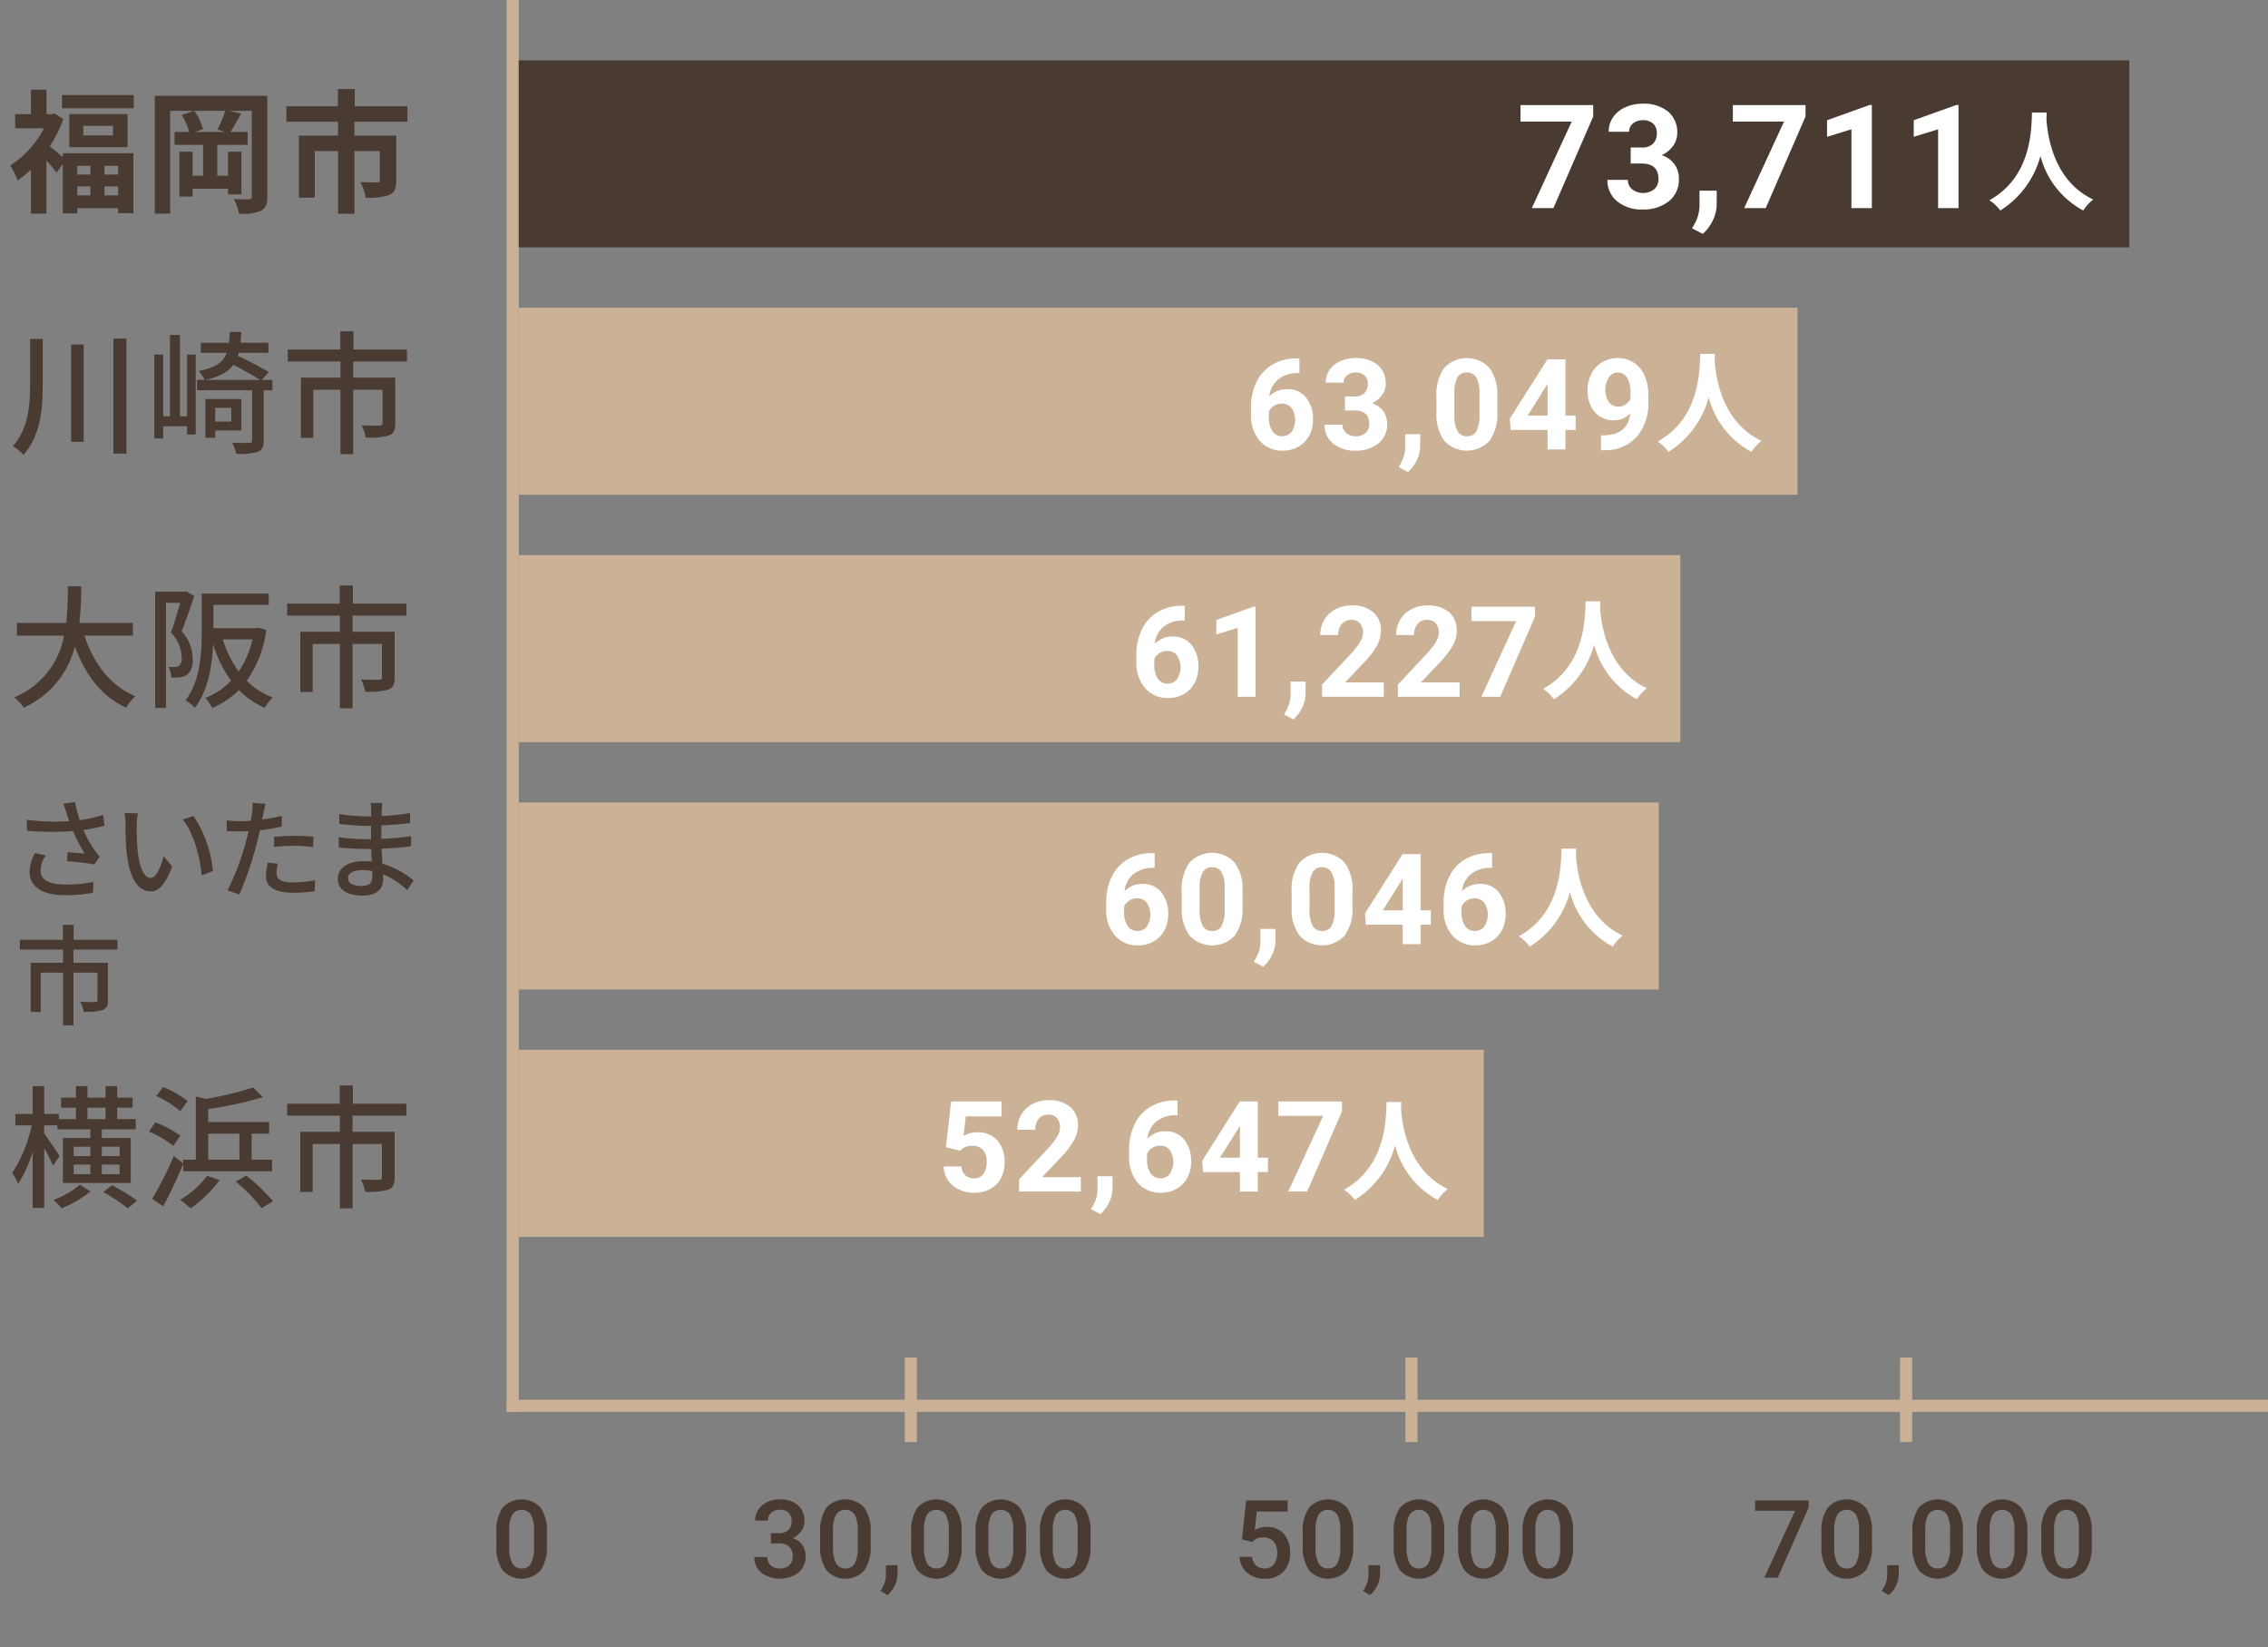
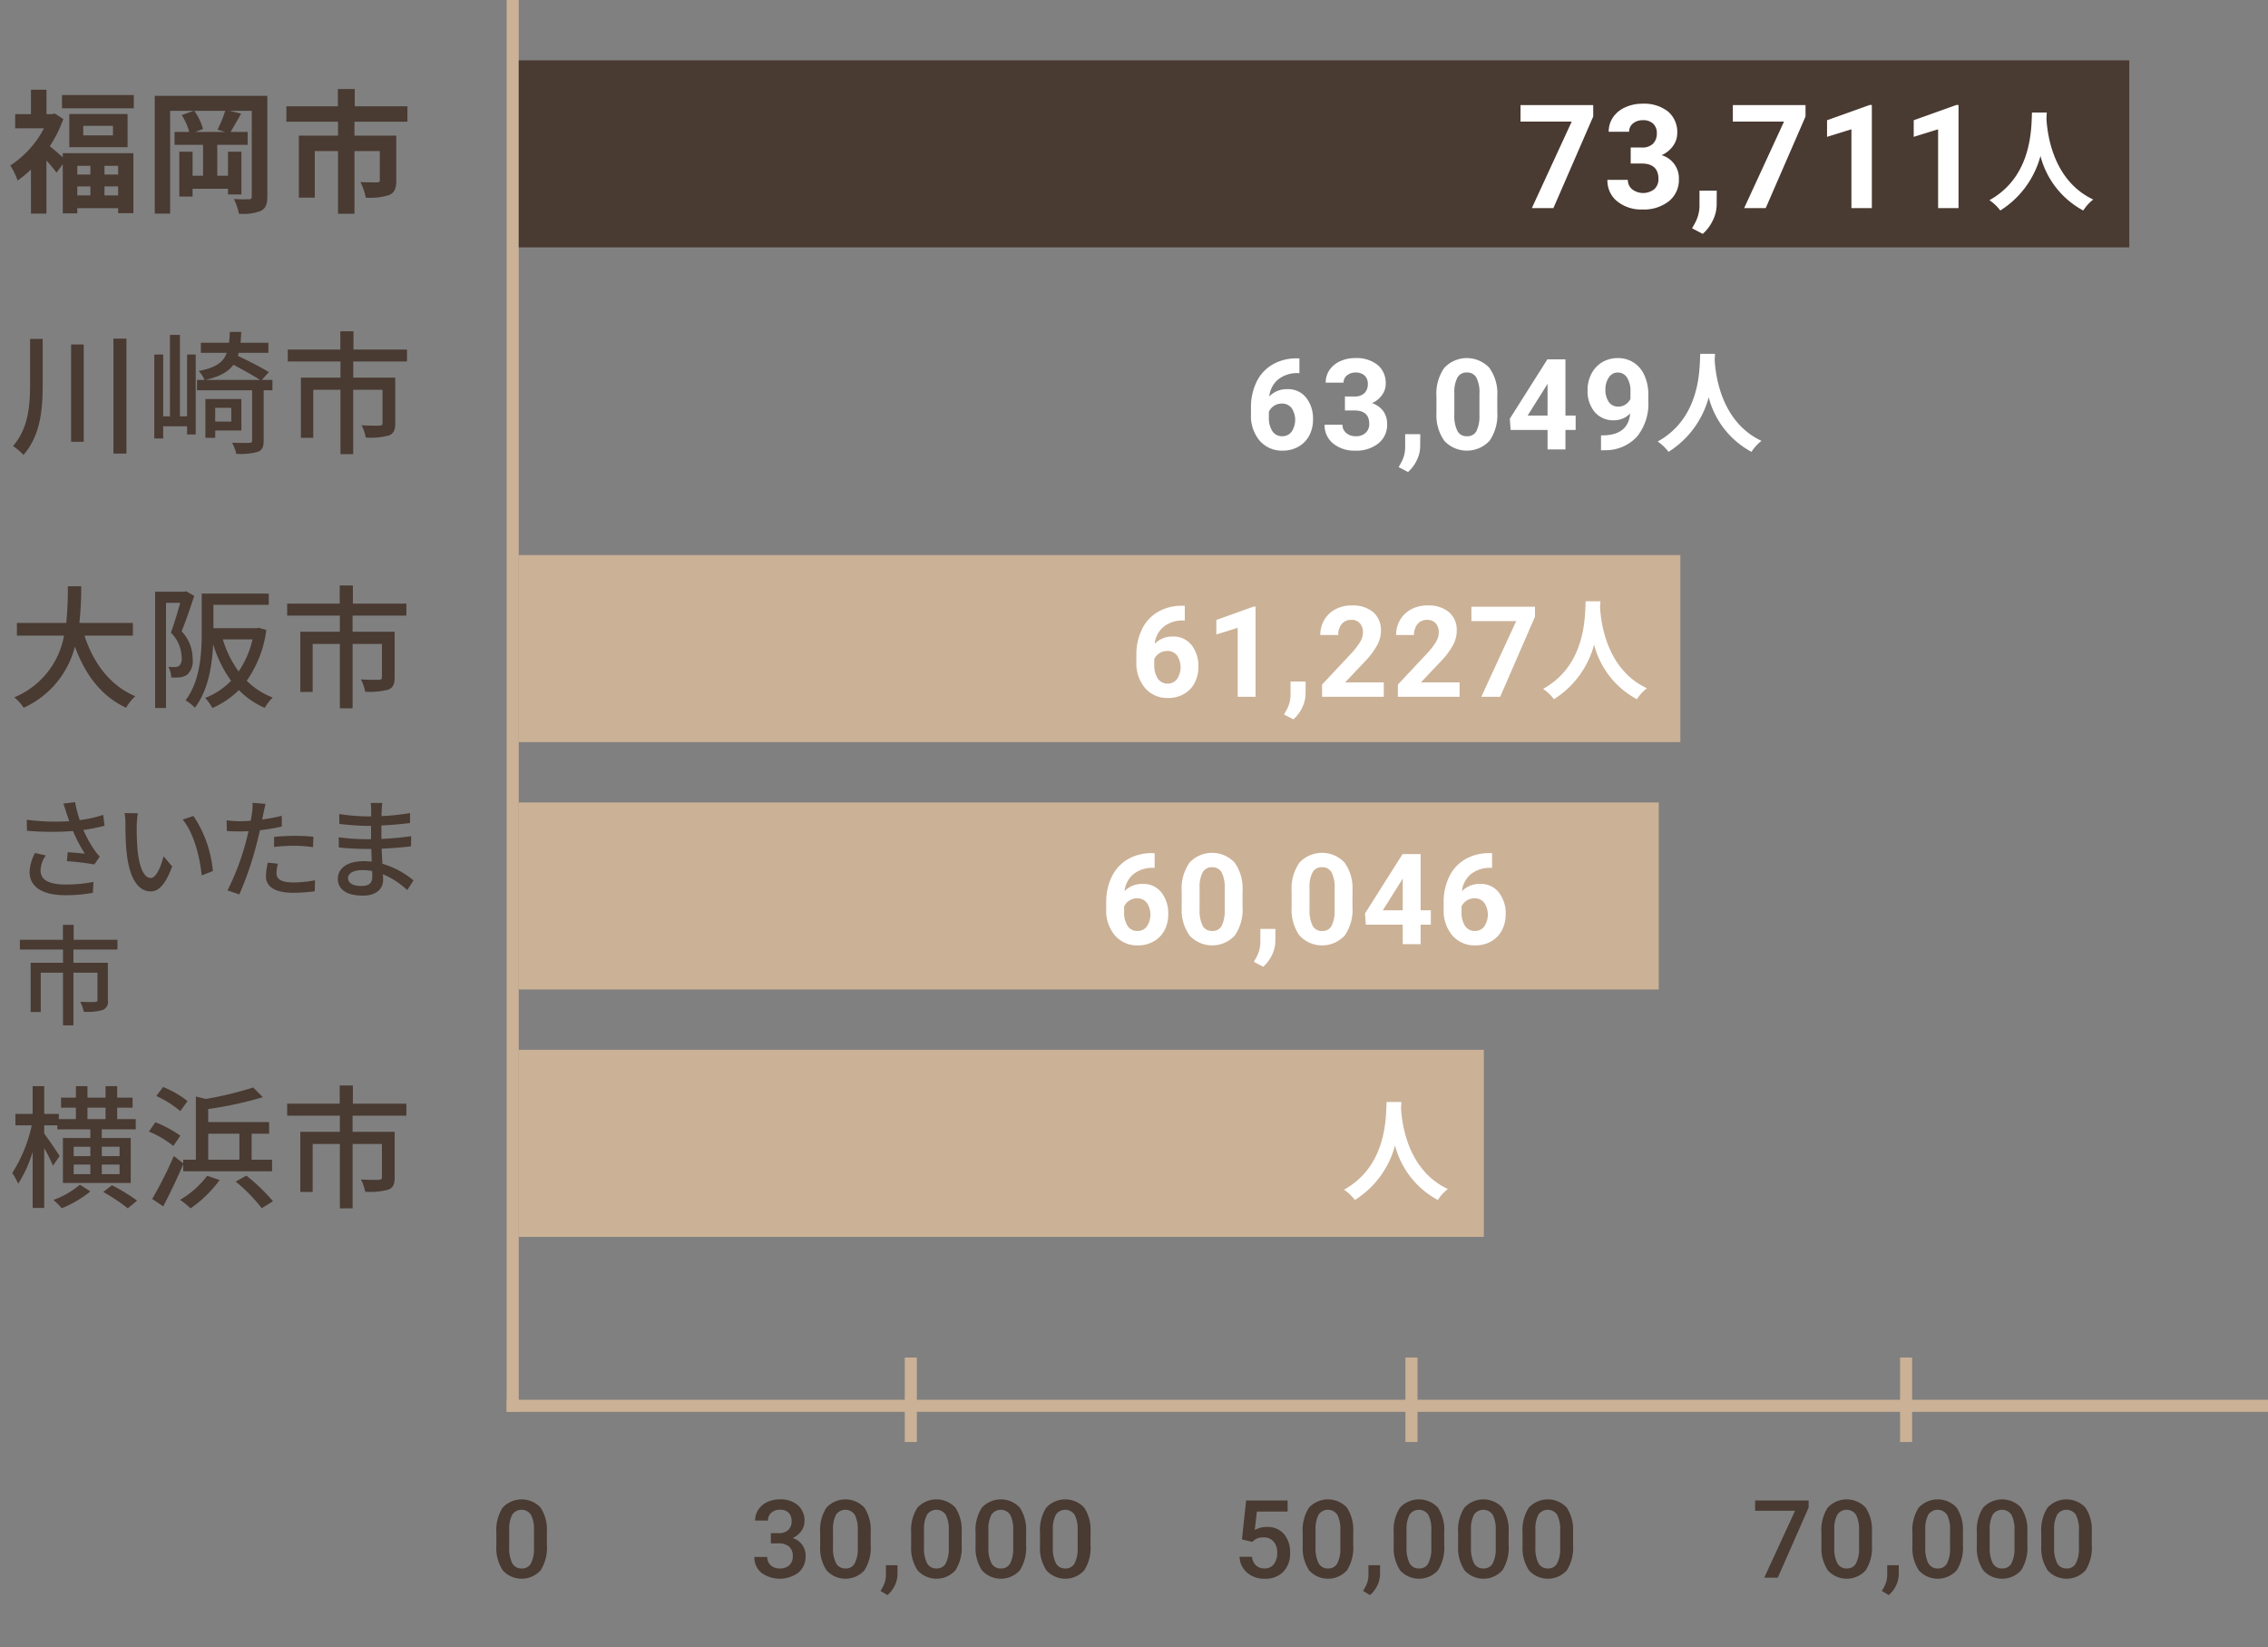
<svg xmlns="http://www.w3.org/2000/svg" width="376" height="273" viewBox="0 0 376 273">
  <rect x="0" y="0" width="376" height="273" fill="#808080" stroke="none" />
  <defs>
    <style>
      .cls-1, .cls-3 {
        fill: #cbb196;
      }

      .cls-1, .cls-4, .cls-5 {
        fill-rule: evenodd;
      }

      .cls-2, .cls-4 {
        fill: #493a32;
      }

      .cls-5 {
        fill: #fff;
      }
    </style>
  </defs>
  <g id="ph-contents8-001.svg">
    <path id="線_1" data-name="線 1" class="cls-1" d="M717,3454h2v234h-2V3454Z" transform="translate(-633 -3454)" />
    <path id="線_1_のコピー_2" data-name="線 1 のコピー 2" class="cls-1" d="M866,3679h2v14h-2v-14Z" transform="translate(-633 -3454)" />
    <path id="線_1_のコピー_2-2" data-name="線 1 のコピー 2" class="cls-1" d="M948,3679h2v14h-2v-14Z" transform="translate(-633 -3454)" />
    <path id="線_1_のコピー" data-name="線 1 のコピー" class="cls-1" d="M1010,3686v2H717v-2h293Z" transform="translate(-633 -3454)" />
    <path id="線_1_のコピー_3" data-name="線 1 のコピー 3" class="cls-1" d="M783,3679h2v14h-2v-14Z" transform="translate(-633 -3454)" />
    <rect id="長方形_4_のコピー_5" data-name="長方形 4 のコピー 5" class="cls-2" x="86" y="10" width="267" height="31" />
-     <rect id="長方形_4_のコピー" data-name="長方形 4 のコピー" class="cls-3" x="86" y="51" width="212" height="31" />
    <path id="長方形_4_のコピー_2" data-name="長方形 4 のコピー 2" class="cls-1" d="M719,3546H911.58v31H719v-31Z" transform="translate(-633 -3454)" />
    <rect id="長方形_4_のコピー_3" data-name="長方形 4 のコピー 3" class="cls-3" x="86" y="133" width="189" height="31" />
    <rect id="長方形_4_のコピー_4" data-name="長方形 4 のコピー 4" class="cls-3" x="86" y="174" width="160" height="31" />
    <g id="svg用">
      <path id="福岡市" class="cls-4" d="M647.987,3481.48v1.45h-2.179v-1.45h2.179Zm4.6,1.45h-2.266v-1.45h2.266v1.45Zm-2.266,3.46v-1.5h2.266v1.5h-2.266Zm-4.511-1.5h2.179v1.5h-2.179v-1.5Zm-2.4-4.82c-0.616-.55-1.562-1.36-2.156-1.83a21.233,21.233,0,0,0,2.244-4.51l-1.43-.92-0.462.11h-0.9v-4.05h-2.574v4.05h-2.618v2.35h4.774a16.3,16.3,0,0,1-5.588,6.16,10.253,10.253,0,0,1,1.21,2.49,16.423,16.423,0,0,0,2.222-1.83v7.31H640.7v-8.8a23.814,23.814,0,0,1,1.673,2.02l1.034-1.41v8.15h2.4v-0.86h6.777v0.83h2.531v-9.94H643.41v0.68Zm8.317-3.63H646.8v-1.58h4.929v1.58Zm-7.239-3.54v5.5h9.659v-5.5h-9.659Zm-1.21-3.15v2.2h11.9v-2.2h-11.9Zm27.061,6.12h-4.973l1.3-.49a9.981,9.981,0,0,0-1.452-3.01h5.127a21.764,21.764,0,0,1-1.277,3.12Zm6.975-5.99H658.655v19.52h2.552v-17.03h3.917l-2,.7a10.166,10.166,0,0,1,1.255,2.8h-2.443V3478h4.731v5.13h-1.738v-3.98h-2.2v7.43h2.2v-1.3H670.8v0.95h2.222v-7.08H670.8v3.98h-1.783V3478h5.039v-2.13h-2.838c0.506-.82,1.144-1.96,1.76-3.04l-1.936-.46h3.7v14.17a0.4,0.4,0,0,1-.484.48,22.157,22.157,0,0,1-2.486-.04,9.461,9.461,0,0,1,.836,2.44,8.165,8.165,0,0,0,3.63-.46c0.814-.44,1.079-1.1,1.079-2.4v-16.68Zm23.232,4.29v-2.55H691.81v-2.86h-2.794v2.86h-8.537v2.55h8.559v2.31h-6.491v10.28h2.64v-7.72h3.851v10.38h2.728v-10.38h4.2v4.84c0,0.24-.11.35-0.462,0.35s-1.65,0-2.751-.05a9.443,9.443,0,0,1,.881,2.58,10.407,10.407,0,0,0,3.894-.44c0.9-.4,1.166-1.15,1.166-2.4v-7.44h-6.931v-2.31h8.78Z" transform="translate(-633 -3454)" />
      <path id="_50_000" data-name="50,000" class="cls-4" d="M840.6,3709.56a2.707,2.707,0,0,1,.879-0.6,2.841,2.841,0,0,1,.984-0.15,2.1,2.1,0,0,1,1.67.68,2.675,2.675,0,0,1,.607,1.85,3.017,3.017,0,0,1-.55,1.91,1.837,1.837,0,0,1-1.533.71,2.038,2.038,0,0,1-1.424-.5,2.257,2.257,0,0,1-.668-1.43H838.5a3.593,3.593,0,0,0,1.253,2.63,4.275,4.275,0,0,0,2.913,1,4.1,4.1,0,0,0,3.085-1.15,4.288,4.288,0,0,0,1.125-3.11,4.639,4.639,0,0,0-1.015-3.15,3.563,3.563,0,0,0-2.843-1.17,3.951,3.951,0,0,0-2,.51l0.352-3.06h5.1v-1.84H839.59l-0.694,6.45Zm16.745-1.68a6.653,6.653,0,0,0-1.059-4.02,4.3,4.3,0,0,0-6.284.03,6.871,6.871,0,0,0-1.033,4.14v2.22a6.661,6.661,0,0,0,1.077,4.04,4.236,4.236,0,0,0,6.266-.03,6.981,6.981,0,0,0,1.033-4.16v-2.22Zm-2.136,2.72a5.208,5.208,0,0,1-.518,2.54,1.645,1.645,0,0,1-1.521.82,1.694,1.694,0,0,1-1.573-.88,5.571,5.571,0,0,1-.5-2.67v-2.91a5,5,0,0,1,.518-2.48,1.885,1.885,0,0,1,3.1.05,5.416,5.416,0,0,1,.492,2.64v2.89Zm6.106,6.23a4.331,4.331,0,0,0,.47-1.87l0.009-1.54H859.87v1.66a4.2,4.2,0,0,1-.2,1.21,6.277,6.277,0,0,1-.7,1.39l1.151,0.69A4.74,4.74,0,0,0,861.316,3716.83Zm11.115-8.95a6.64,6.64,0,0,0-1.059-4.02,4.3,4.3,0,0,0-6.284.03,6.878,6.878,0,0,0-1.033,4.14v2.22a6.675,6.675,0,0,0,1.077,4.04,4.237,4.237,0,0,0,6.267-.03,6.988,6.988,0,0,0,1.032-4.16v-2.22Zm-2.135,2.72a5.218,5.218,0,0,1-.519,2.54,1.643,1.643,0,0,1-1.52.82,1.7,1.7,0,0,1-1.574-.88,5.571,5.571,0,0,1-.5-2.67v-2.91a5.01,5.01,0,0,1,.519-2.48,1.884,1.884,0,0,1,3.1.05,5.4,5.4,0,0,1,.493,2.64v2.89Zm12.816-2.72a6.653,6.653,0,0,0-1.059-4.02,4.3,4.3,0,0,0-6.284.03,6.871,6.871,0,0,0-1.033,4.14v2.22a6.661,6.661,0,0,0,1.077,4.04,4.236,4.236,0,0,0,6.266-.03,6.981,6.981,0,0,0,1.033-4.16v-2.22Zm-2.136,2.72a5.208,5.208,0,0,1-.518,2.54,1.645,1.645,0,0,1-1.521.82,1.694,1.694,0,0,1-1.573-.88,5.571,5.571,0,0,1-.5-2.67v-2.91a5,5,0,0,1,.518-2.48,1.885,1.885,0,0,1,3.1.05,5.416,5.416,0,0,1,.492,2.64v2.89Zm12.816-2.72a6.64,6.64,0,0,0-1.059-4.02,4.3,4.3,0,0,0-6.284.03,6.878,6.878,0,0,0-1.033,4.14v2.22a6.675,6.675,0,0,0,1.077,4.04,4.237,4.237,0,0,0,6.267-.03,6.988,6.988,0,0,0,1.032-4.16v-2.22Zm-2.135,2.72a5.218,5.218,0,0,1-.519,2.54,1.643,1.643,0,0,1-1.52.82,1.7,1.7,0,0,1-1.574-.88,5.571,5.571,0,0,1-.5-2.67v-2.91a5.01,5.01,0,0,1,.519-2.48,1.884,1.884,0,0,1,3.1.05,5.414,5.414,0,0,1,.493,2.64v2.89Z" transform="translate(-633 -3454)" />
      <path id="_30_000" data-name="30,000" class="cls-4" d="M760.794,3709.8h1.257a2.574,2.574,0,0,1,1.776.54,2.025,2.025,0,0,1,.6,1.56,1.974,1.974,0,0,1-.571,1.53,2.226,2.226,0,0,1-1.565.53,2.155,2.155,0,0,1-1.524-.53,1.785,1.785,0,0,1-.567-1.37h-2.136a3.246,3.246,0,0,0,1.178,2.62,5.2,5.2,0,0,0,6.13-.04,3.431,3.431,0,0,0,1.182-2.74,3.117,3.117,0,0,0-.549-1.85,3.165,3.165,0,0,0-1.6-1.13,3.442,3.442,0,0,0,1.419-1.15,2.69,2.69,0,0,0,.55-1.62,3.364,3.364,0,0,0-1.095-2.67,4.362,4.362,0,0,0-3.01-.97,4.645,4.645,0,0,0-2.1.46,3.488,3.488,0,0,0-1.459,1.26,3.213,3.213,0,0,0-.523,1.79h2.136a1.67,1.67,0,0,1,.553-1.3,2.042,2.042,0,0,1,1.415-.49,1.916,1.916,0,0,1,1.464.5,1.989,1.989,0,0,1,.479,1.42,1.816,1.816,0,0,1-.576,1.45,2.269,2.269,0,0,1-1.56.51h-1.3v1.69Zm16.552-1.92a6.653,6.653,0,0,0-1.059-4.02,4.3,4.3,0,0,0-6.284.03,6.871,6.871,0,0,0-1.033,4.14v2.22a6.661,6.661,0,0,0,1.077,4.04,4.236,4.236,0,0,0,6.266-.03,6.981,6.981,0,0,0,1.033-4.16v-2.22Zm-2.136,2.72a5.208,5.208,0,0,1-.518,2.54,1.645,1.645,0,0,1-1.521.82,1.694,1.694,0,0,1-1.573-.88,5.571,5.571,0,0,1-.5-2.67v-2.91a5,5,0,0,1,.518-2.48,1.885,1.885,0,0,1,3.1.05,5.416,5.416,0,0,1,.492,2.64v2.89Zm6.106,6.23a4.331,4.331,0,0,0,.47-1.87l0.009-1.54H779.87v1.66a4.2,4.2,0,0,1-.2,1.21,6.277,6.277,0,0,1-.7,1.39l1.151,0.69A4.74,4.74,0,0,0,781.316,3716.83Zm11.115-8.95a6.64,6.64,0,0,0-1.059-4.02,4.3,4.3,0,0,0-6.284.03,6.878,6.878,0,0,0-1.033,4.14v2.22a6.675,6.675,0,0,0,1.077,4.04,4.237,4.237,0,0,0,6.267-.03,6.988,6.988,0,0,0,1.032-4.16v-2.22Zm-2.135,2.72a5.218,5.218,0,0,1-.519,2.54,1.643,1.643,0,0,1-1.52.82,1.7,1.7,0,0,1-1.574-.88,5.571,5.571,0,0,1-.5-2.67v-2.91a5.01,5.01,0,0,1,.519-2.48,1.884,1.884,0,0,1,3.1.05,5.4,5.4,0,0,1,.493,2.64v2.89Zm12.816-2.72a6.653,6.653,0,0,0-1.059-4.02,4.3,4.3,0,0,0-6.284.03,6.871,6.871,0,0,0-1.033,4.14v2.22a6.661,6.661,0,0,0,1.077,4.04,4.236,4.236,0,0,0,6.266-.03,6.981,6.981,0,0,0,1.033-4.16v-2.22Zm-2.136,2.72a5.208,5.208,0,0,1-.518,2.54,1.645,1.645,0,0,1-1.521.82,1.694,1.694,0,0,1-1.573-.88,5.571,5.571,0,0,1-.5-2.67v-2.91a5,5,0,0,1,.518-2.48,1.885,1.885,0,0,1,3.1.05,5.416,5.416,0,0,1,.492,2.64v2.89Zm12.816-2.72a6.64,6.64,0,0,0-1.059-4.02,4.3,4.3,0,0,0-6.284.03,6.878,6.878,0,0,0-1.033,4.14v2.22a6.675,6.675,0,0,0,1.077,4.04,4.237,4.237,0,0,0,6.267-.03,6.988,6.988,0,0,0,1.032-4.16v-2.22Zm-2.135,2.72a5.218,5.218,0,0,1-.519,2.54,1.643,1.643,0,0,1-1.52.82,1.7,1.7,0,0,1-1.574-.88,5.571,5.571,0,0,1-.5-2.67v-2.91a5.01,5.01,0,0,1,.519-2.48,1.884,1.884,0,0,1,3.1.05,5.414,5.414,0,0,1,.493,2.64v2.89Z" transform="translate(-633 -3454)" />
      <path id="_0" data-name="0" class="cls-4" d="M723.665,3707.88a6.64,6.64,0,0,0-1.059-4.02,4.3,4.3,0,0,0-6.284.03,6.878,6.878,0,0,0-1.033,4.14v2.22a6.675,6.675,0,0,0,1.077,4.04,4.237,4.237,0,0,0,6.267-.03,6.988,6.988,0,0,0,1.032-4.16v-2.22Zm-2.135,2.72a5.218,5.218,0,0,1-.519,2.54,1.643,1.643,0,0,1-1.52.82,1.7,1.7,0,0,1-1.574-.88,5.571,5.571,0,0,1-.5-2.67v-2.91a5.01,5.01,0,0,1,.519-2.48,1.884,1.884,0,0,1,3.1.05,5.4,5.4,0,0,1,.493,2.64v2.89Z" transform="translate(-633 -3454)" />
      <path id="_70_000" data-name="70,000" class="cls-4" d="M932.841,3702.69h-8.868v1.71h6.618l-5.106,11.09h2.241l5.115-11.62v-1.18Zm10.5,5.19a6.653,6.653,0,0,0-1.059-4.02,4.3,4.3,0,0,0-6.284.03,6.871,6.871,0,0,0-1.033,4.14v2.22a6.661,6.661,0,0,0,1.077,4.04,4.236,4.236,0,0,0,6.266-.03,6.981,6.981,0,0,0,1.033-4.16v-2.22Zm-2.136,2.72a5.208,5.208,0,0,1-.518,2.54,1.645,1.645,0,0,1-1.521.82,1.694,1.694,0,0,1-1.573-.88,5.571,5.571,0,0,1-.5-2.67v-2.91a5,5,0,0,1,.518-2.48,1.885,1.885,0,0,1,3.1.05,5.416,5.416,0,0,1,.492,2.64v2.89Zm6.106,6.23a4.331,4.331,0,0,0,.47-1.87l0.009-1.54H945.87v1.66a4.2,4.2,0,0,1-.2,1.21,6.277,6.277,0,0,1-.7,1.39l1.151,0.69A4.74,4.74,0,0,0,947.316,3716.83Zm11.115-8.95a6.64,6.64,0,0,0-1.059-4.02,4.3,4.3,0,0,0-6.284.03,6.878,6.878,0,0,0-1.033,4.14v2.22a6.675,6.675,0,0,0,1.077,4.04,4.237,4.237,0,0,0,6.267-.03,6.988,6.988,0,0,0,1.032-4.16v-2.22Zm-2.135,2.72a5.218,5.218,0,0,1-.519,2.54,1.643,1.643,0,0,1-1.52.82,1.7,1.7,0,0,1-1.574-.88,5.571,5.571,0,0,1-.5-2.67v-2.91a5.01,5.01,0,0,1,.519-2.48,1.884,1.884,0,0,1,3.1.05,5.4,5.4,0,0,1,.493,2.64v2.89Zm12.816-2.72a6.653,6.653,0,0,0-1.059-4.02,4.3,4.3,0,0,0-6.284.03,6.871,6.871,0,0,0-1.033,4.14v2.22a6.661,6.661,0,0,0,1.077,4.04,4.236,4.236,0,0,0,6.266-.03,6.981,6.981,0,0,0,1.033-4.16v-2.22Zm-2.136,2.72a5.208,5.208,0,0,1-.518,2.54,1.645,1.645,0,0,1-1.521.82,1.694,1.694,0,0,1-1.573-.88,5.571,5.571,0,0,1-.5-2.67v-2.91a5,5,0,0,1,.518-2.48,1.885,1.885,0,0,1,3.1.05,5.416,5.416,0,0,1,.492,2.64v2.89Zm12.816-2.72a6.64,6.64,0,0,0-1.059-4.02,4.3,4.3,0,0,0-6.284.03,6.878,6.878,0,0,0-1.033,4.14v2.22a6.675,6.675,0,0,0,1.077,4.04,4.237,4.237,0,0,0,6.267-.03,6.988,6.988,0,0,0,1.032-4.16v-2.22Zm-2.135,2.72a5.218,5.218,0,0,1-.519,2.54,1.643,1.643,0,0,1-1.52.82,1.7,1.7,0,0,1-1.574-.88,5.571,5.571,0,0,1-.5-2.67v-2.91a5.01,5.01,0,0,1,.519-2.48,1.884,1.884,0,0,1,3.1.05,5.414,5.414,0,0,1,.493,2.64v2.89Z" transform="translate(-633 -3454)" />
      <path id="_73_711" data-name="73,711" class="cls-5" d="M897.128,3471.42H885.081v2.73h8.485l-6.61,14.34h3.575l6.6-15.18v-1.89Zm6.214,9.68h1.793c1.875,0,2.812.85,2.812,2.56a2.205,2.205,0,0,1-.686,1.69,3,3,0,0,1-3.667.03,1.966,1.966,0,0,1-.721-1.57h-3.387a4.394,4.394,0,0,0,1.623,3.56,6.315,6.315,0,0,0,4.178,1.35,6.692,6.692,0,0,0,4.389-1.37,4.505,4.505,0,0,0,1.658-3.65,3.984,3.984,0,0,0-2.86-3.98,4.672,4.672,0,0,0,1.875-1.51,3.609,3.609,0,0,0,.715-2.16,4.44,4.44,0,0,0-1.535-3.57,6.394,6.394,0,0,0-4.242-1.29,6.709,6.709,0,0,0-2.854.6,4.773,4.773,0,0,0-2.015,1.65,4.181,4.181,0,0,0-.721,2.4h3.387a1.712,1.712,0,0,1,.656-1.39,2.526,2.526,0,0,1,1.629-.53,2.394,2.394,0,0,1,1.693.57,2.107,2.107,0,0,1,.616,1.61,2.362,2.362,0,0,1-.622,1.71,2.539,2.539,0,0,1-1.91.64h-1.8v2.65Zm13.6,9.47a6.1,6.1,0,0,0,.656-2.62l0.012-2.35h-2.86v2.63a6.134,6.134,0,0,1-.808,2.85l-0.422.76,1.769,0.92A6.778,6.778,0,0,0,916.938,3490.57Zm15.389-19.15H920.28v2.73h8.484l-6.609,14.34h3.574l6.6-15.18v-1.89Zm10.994-.02h-0.363l-7.066,2.53v2.75l4.043-1.25v13.06h3.386V3471.4Zm14.37,0h-0.363l-7.067,2.53v2.75l4.043-1.25v13.06h3.387V3471.4Z" transform="translate(-633 -3454)" />
      <path id="人" class="cls-5" d="M969.875,3472.65c-0.126,2.38.126,10.55-7.058,14.53a7.387,7.387,0,0,1,1.8,1.71,15.372,15.372,0,0,0,6.662-9.04,14.3,14.3,0,0,0,7.094,9.04,7.079,7.079,0,0,1,1.657-1.82c-6.716-3.15-7.616-10.91-7.76-13.39,0.018-.38.036-0.74,0.054-1.03h-2.449Z" transform="translate(-633 -3454)" />
      <path id="川崎市" class="cls-4" d="M637.989,3510.17v7.46c0,3.69-.308,7.41-2.838,10.3a9.4,9.4,0,0,1,1.738,1.47c2.86-3.28,3.19-7.57,3.19-11.77v-7.46h-2.09Zm6.8,0.92v16.13h2.09v-16.13h-2.09Zm7.019-.97v19.06h2.156v-19.06h-2.156ZM664.016,3523h-1.189v-13.49h-1.65V3523h-1.122v-10.23h-1.474v13.9h1.474v-2.02h3.961v1.36h1.43v-13.24h-1.43V3523Zm7.327-1.41v2.29H668.68v-2.29h2.663Zm1.672,3.76v-5.21h-5.963v6.42h1.628v-1.21h4.335Zm-5.985-8.38c2.376-.53,3.784-1.32,4.665-2.51,1.562,0.81,3.366,1.83,4.422,2.51H667.03Zm11.134,0H676.4l1.166-1.3c-1.21-.75-3.388-1.87-5.126-2.68,0.044-.18.088-0.33,0.132-0.51H677.5v-1.67h-4.62c0.044-.55.088-1.15,0.11-1.79H671.1c-0.022.66-.066,1.26-0.132,1.79H666.3v1.67h4.29c-0.572,1.58-1.826,2.46-4.642,3.01a5.2,5.2,0,0,1,.968,1.48h-1.254v1.71H674.8v8.3c0,0.33-.11.42-0.462,0.42-0.374.02-1.562,0.02-2.86-.02a7.133,7.133,0,0,1,.7,1.84,10.938,10.938,0,0,0,3.564-.33c0.748-.3.968-0.83,0.968-1.87v-8.34h1.453v-1.71Zm22.308-3.06v-1.98H691.6v-3.02h-2.178v3.02h-8.713v1.98h8.735v2.68h-6.557v9.97h2.046v-7.96h4.511v10.67h2.112V3518.6h4.863v5.52c0,0.31-.11.39-0.484,0.42s-1.672.02-2.993-.05a7.369,7.369,0,0,1,.7,2.03,11.731,11.731,0,0,0,3.85-.35c0.792-.33,1.034-0.93,1.034-2.01v-7.57H691.56v-2.68h8.912Z" transform="translate(-633 -3454)" />
      <path id="_63_049" data-name="63,049" class="cls-5" d="M847.929,3513.4a7.755,7.755,0,0,0-3.984,1.03,6.723,6.723,0,0,0-2.635,2.88,9.574,9.574,0,0,0-.918,4.29v1.07a6.354,6.354,0,0,0,1.451,4.38,4.852,4.852,0,0,0,3.809,1.64,5.161,5.161,0,0,0,2.61-.66,4.5,4.5,0,0,0,1.784-1.83,5.536,5.536,0,0,0,.631-2.64,5.6,5.6,0,0,0-1.149-3.67,3.8,3.8,0,0,0-3.1-1.39,4.025,4.025,0,0,0-3,1.21,4.219,4.219,0,0,1,1.472-2.82,5.012,5.012,0,0,1,3.235-1.05h0.287v-2.44h-0.492Zm-0.8,8.23a3.538,3.538,0,0,1,0,3.92,1.87,1.87,0,0,1-1.543.75,1.9,1.9,0,0,1-1.641-.83,4,4,0,0,1-.584-2.32v-0.9a2.252,2.252,0,0,1,.861-0.99,2.358,2.358,0,0,1,1.3-.37A1.956,1.956,0,0,1,847.129,3521.63Zm8.841,0.4h1.569c1.64,0,2.46.74,2.46,2.23a1.914,1.914,0,0,1-.6,1.48,2.3,2.3,0,0,1-1.656.56,2.351,2.351,0,0,1-1.554-.53,1.736,1.736,0,0,1-.63-1.38H852.6a3.837,3.837,0,0,0,1.42,3.12,5.512,5.512,0,0,0,3.656,1.18,5.832,5.832,0,0,0,3.84-1.2,3.928,3.928,0,0,0,1.451-3.19,3.657,3.657,0,0,0-.621-2.13,3.7,3.7,0,0,0-1.881-1.35,4.058,4.058,0,0,0,1.641-1.33,3.127,3.127,0,0,0,.625-1.88,3.884,3.884,0,0,0-1.343-3.13,5.612,5.612,0,0,0-3.712-1.13,5.864,5.864,0,0,0-2.5.52,4.283,4.283,0,0,0-1.764,1.45,3.658,3.658,0,0,0-.63,2.1h2.963a1.479,1.479,0,0,1,.574-1.21,2.2,2.2,0,0,1,1.426-.47,2.108,2.108,0,0,1,1.481.5,1.849,1.849,0,0,1,.539,1.41,2.045,2.045,0,0,1-.544,1.49,2.209,2.209,0,0,1-1.671.57H855.97v2.32Zm11.9,8.28a5.315,5.315,0,0,0,.574-2.3l0.011-2.05h-2.5v2.3a5.3,5.3,0,0,1-.708,2.49l-0.369.67,1.548,0.81A5.969,5.969,0,0,0,867.866,3530.31Zm13.363-10.75a7.29,7.29,0,0,0-1.323-4.6,5.126,5.126,0,0,0-7.47.01,7.466,7.466,0,0,0-1.3,4.75v2.75a7.333,7.333,0,0,0,1.323,4.61,5.122,5.122,0,0,0,7.485-.03,7.55,7.55,0,0,0,1.282-4.74v-2.75Zm-2.963,3.28a5.616,5.616,0,0,1-.5,2.61,1.659,1.659,0,0,1-1.569.85,1.681,1.681,0,0,1-1.594-.89,5.7,5.7,0,0,1-.5-2.71v-3.63a5.066,5.066,0,0,1,.528-2.52,1.682,1.682,0,0,1,1.543-.81,1.706,1.706,0,0,1,1.584.85,5.424,5.424,0,0,1,.508,2.7v3.55Zm14.255-9.28h-2.994l-6.224,9.83,0.133,1.87h6.121v3.23h2.964v-3.23h1.692v-2.39h-1.692v-9.31Zm-3.158,4.37,0.194-.33v5.27h-3.3Zm9.712,8.22-0.656.01v2.47l0.728-.01a7.041,7.041,0,0,0,5.26-2.28,8.616,8.616,0,0,0,1.856-5.86v-1.1a7.617,7.617,0,0,0-.646-3.17,4.855,4.855,0,0,0-1.784-2.12,4.769,4.769,0,0,0-2.625-.74,5.005,5.005,0,0,0-2.584.68,4.718,4.718,0,0,0-1.789,1.91,5.705,5.705,0,0,0-.641,2.69,5.384,5.384,0,0,0,1.189,3.67,4.022,4.022,0,0,0,3.169,1.36,3.74,3.74,0,0,0,2.707-1.14q-0.318,3.45-4.184,3.63h0Zm0.631-5.54a3.41,3.41,0,0,1-.559-2.01,3.494,3.494,0,0,1,.574-2.05,1.733,1.733,0,0,1,1.466-.81,1.788,1.788,0,0,1,1.538.83,4.061,4.061,0,0,1,.575,2.34v1.22a2.487,2.487,0,0,1-.785.89,2.046,2.046,0,0,1-1.235.37A1.823,1.823,0,0,1,899.706,3520.61Z" transform="translate(-633 -3454)" />
      <path id="さいたま_市" data-name="さいたま 市" class="cls-4" d="M644.009,3588.72c0.126,0.36.288,0.83,0.468,1.39a37.05,37.05,0,0,1-7.04-.24l0.036,1.82a47.788,47.788,0,0,0,7.635.05,24.569,24.569,0,0,0,1.962,3.75c-0.612-.07-1.89-0.18-2.845-0.25l-0.126,1.49a45.455,45.455,0,0,1,4.538.54l0.9-1.29a8.769,8.769,0,0,1-.864-1.07,20,20,0,0,1-1.855-3.35,30.573,30.573,0,0,0,3.511-.7l-0.216-1.8a21.9,21.9,0,0,1-3.889.87,19.873,19.873,0,0,1-.774-2.98l-1.945.24C643.7,3587.73,643.883,3588.32,644.009,3588.72Zm-3.421,7.06-1.782-.4a7.1,7.1,0,0,0-.9,3.15c0,2.51,2.232,3.82,5.761,3.84a24.226,24.226,0,0,0,4.736-.4l0.09-1.8a22.8,22.8,0,0,1-4.718.43c-2.593-.01-4.051-0.72-4.051-2.34A4.528,4.528,0,0,1,640.588,3595.78Zm15.264-6.99-2.2-.03a9.144,9.144,0,0,1,.144,1.69c0,1.08.018,3.24,0.2,4.82,0.486,4.74,2.161,6.47,3.979,6.47,1.315,0,2.431-1.06,3.566-4.14l-1.423-1.68c-0.414,1.64-1.206,3.6-2.107,3.6-1.206,0-1.944-1.91-2.214-4.73a40.386,40.386,0,0,1-.126-4.05A14.73,14.73,0,0,1,655.852,3588.79Zm9.219,0.45-1.783.6c1.819,2.16,2.845,6.15,3.151,9.25l1.855-.72A19.626,19.626,0,0,0,665.071,3589.24Zm14,7.91-1.675-.17a10.648,10.648,0,0,0-.306,2.25c0,1.79,1.585,2.74,4.519,2.74a27.122,27.122,0,0,0,3.565-.25l0.054-1.82a19.974,19.974,0,0,1-3.6.36c-2.3,0-2.79-.74-2.79-1.55A6.5,6.5,0,0,1,679.074,3597.15Zm-2.053-9.92-2.161-.17a7.337,7.337,0,0,1-.072,1.62c-0.036.35-.126,0.81-0.216,1.35-0.63.06-1.242,0.08-1.8,0.08a16.729,16.729,0,0,1-2.2-.15l0.036,1.77c0.648,0.05,1.314.07,2.143,0.07,0.45,0,.936-0.02,1.458-0.04-0.144.6-.288,1.19-0.432,1.75a41.8,41.8,0,0,1-3.061,8.07l1.963,0.66a54.257,54.257,0,0,0,2.845-8.28c0.2-.76.4-1.59,0.576-2.36a31.421,31.421,0,0,0,3.619-.61v-1.78c-1.044.27-2.161,0.46-3.259,0.63,0.09-.4.162-0.76,0.216-1.07C676.751,3588.41,676.913,3587.68,677.021,3587.23Zm1.422,5.47v1.67a31.822,31.822,0,0,1,3.4-.19,22.138,22.138,0,0,1,3.061.23l0.054-1.73a29.967,29.967,0,0,0-3.151-.14C680.658,3592.54,679.416,3592.61,678.443,3592.7Zm12.257,6.82c0-.72.828-1.31,2.359-1.31a8.012,8.012,0,0,1,1.638.16c0.018,0.4.018,0.76,0.018,1.01,0,1.15-.774,1.46-1.782,1.46C691.384,3600.84,690.7,3600.3,690.7,3599.52Zm5.672-12.44h-1.927a5.956,5.956,0,0,1,.09,1.14v1.09h-0.774a33.555,33.555,0,0,1-4.519-.39l0.018,1.64c1.17,0.14,3.331.32,4.519,0.32h0.738v2.21H693.6a34.81,34.81,0,0,1-4.447-.32l0.018,1.69c1.242,0.15,3.241.24,4.393,0.24h0.99c0.018,0.66.054,1.4,0.072,2.1-0.432-.03-0.864-0.07-1.332-0.07-2.683,0-4.285,1.17-4.285,2.9,0,1.8,1.458,2.81,4.159,2.81,2.358,0,3.349-1.24,3.349-2.61,0-.25-0.018-0.56-0.036-0.94a14.054,14.054,0,0,1,4.033,2.63l1.044-1.6a14.425,14.425,0,0,0-5.167-2.76c-0.036-.81-0.09-1.67-0.126-2.5,1.728-.07,3.223-0.2,4.879-0.39l0.018-1.68a48.382,48.382,0,0,1-4.933.45v-2.23c1.746-.07,3.421-0.24,4.753-0.4v-1.65a39.14,39.14,0,0,1-4.735.5c0.018-.4.018-0.74,0.036-0.95C696.3,3587.8,696.336,3587.41,696.372,3587.08Zm-43.9,24.3v-1.62h-7.256v-2.47h-1.783v2.47H636.3v1.62h7.148v2.19h-5.366v8.16h1.675v-6.52h3.691v8.73h1.728v-8.73h3.98v4.52c0,0.25-.09.32-0.4,0.34s-1.369.02-2.449-.03a6.041,6.041,0,0,1,.576,1.65,9.315,9.315,0,0,0,3.151-.29,1.464,1.464,0,0,0,.846-1.63v-6.2h-5.708v-2.19h7.293Z" transform="translate(-633 -3454)" />
      <path id="_61_227" data-name="61,227" class="cls-5" d="M828.929,3554.4a7.755,7.755,0,0,0-3.984,1.03,6.723,6.723,0,0,0-2.635,2.88,9.574,9.574,0,0,0-.918,4.29v1.07a6.354,6.354,0,0,0,1.451,4.38,4.852,4.852,0,0,0,3.809,1.64,5.161,5.161,0,0,0,2.61-.66,4.5,4.5,0,0,0,1.784-1.83,5.536,5.536,0,0,0,.631-2.64,5.6,5.6,0,0,0-1.149-3.67,3.8,3.8,0,0,0-3.1-1.39,4.025,4.025,0,0,0-3,1.21,4.219,4.219,0,0,1,1.472-2.82,5.012,5.012,0,0,1,3.235-1.05h0.287v-2.44h-0.492Zm-0.8,8.23a3.538,3.538,0,0,1,0,3.92,1.87,1.87,0,0,1-1.543.75,1.9,1.9,0,0,1-1.641-.83,4,4,0,0,1-.584-2.32v-0.9a2.252,2.252,0,0,1,.861-0.99,2.358,2.358,0,0,1,1.3-.37A1.956,1.956,0,0,1,828.129,3562.63Zm13.024-8.09h-0.318l-6.183,2.21v2.41l3.538-1.1v11.43h2.963v-14.95Zm7.713,16.77a5.315,5.315,0,0,0,.574-2.3l0.011-2.05h-2.5v2.3a5.3,5.3,0,0,1-.708,2.49l-0.369.67,1.548,0.81A5.969,5.969,0,0,0,848.866,3571.31Zm13.548-4.21H856l3.394-3.58a12.5,12.5,0,0,0,1.969-2.68,5.015,5.015,0,0,0,.574-2.25,3.922,3.922,0,0,0-1.277-3.13,5.288,5.288,0,0,0-3.584-1.11,5.562,5.562,0,0,0-2.7.64,4.623,4.623,0,0,0-1.841,1.77,4.882,4.882,0,0,0-.651,2.49h2.974a2.744,2.744,0,0,1,.579-1.82,1.958,1.958,0,0,1,1.584-.69,1.813,1.813,0,0,1,1.436.57,2.276,2.276,0,0,1,.5,1.56,3.04,3.04,0,0,1-.477,1.54,12.173,12.173,0,0,1-1.471,1.9l-4.83,5.15v2.03h10.234v-2.39Zm12.573,0h-6.419l3.394-3.58a12.47,12.47,0,0,0,1.969-2.68,5,5,0,0,0,.574-2.25,3.921,3.921,0,0,0-1.276-3.13,5.291,5.291,0,0,0-3.584-1.11,5.564,5.564,0,0,0-2.7.64,4.623,4.623,0,0,0-1.841,1.77,4.882,4.882,0,0,0-.651,2.49h2.974a2.744,2.744,0,0,1,.579-1.82,1.959,1.959,0,0,1,1.585-.69,1.813,1.813,0,0,1,1.435.57,2.277,2.277,0,0,1,.5,1.56,3.04,3.04,0,0,1-.477,1.54,12.188,12.188,0,0,1-1.472,1.9l-4.829,5.15v2.03h10.233v-2.39Zm12.491-12.54H876.937v2.38h7.424l-5.783,12.55h3.127l5.773-13.28v-1.65Z" transform="translate(-633 -3454)" />
      <path id="大阪市" class="cls-4" d="M655.028,3559.35v-2.11H646.16a55.509,55.509,0,0,0,.308-6.07h-2.222a55.136,55.136,0,0,1-.264,6.07H635.8v2.11h7.811a13.662,13.662,0,0,1-8.251,10.23,7.152,7.152,0,0,1,1.562,1.72,15.211,15.211,0,0,0,8.493-10.14c1.716,4.66,4.379,8.23,8.493,10.14a7.993,7.993,0,0,1,1.519-1.91c-4.159-1.74-6.931-5.46-8.428-10.04h8.032Zm8.842-7.35-0.308.07h-4.841v19.27h1.8v-17.42h2.354c-0.418,1.49-.99,3.45-1.54,4.93a6.019,6.019,0,0,1,1.782,4.11,1.728,1.728,0,0,1-.4,1.39,1.2,1.2,0,0,1-.682.2,6.355,6.355,0,0,1-1.122-.03,4.038,4.038,0,0,1,.484,1.76,8.654,8.654,0,0,0,1.452-.02,2.879,2.879,0,0,0,1.189-.44,3.042,3.042,0,0,0,.9-2.62,6.631,6.631,0,0,0-1.827-4.57c0.705-1.72,1.475-4.01,2.091-5.86Zm11,7.97a15.609,15.609,0,0,1-2.31,5.32,17.686,17.686,0,0,1-2.619-5.32h4.929Zm1.034-1.92-0.374.07H668.38v-3.87h9.176v-1.87H666.444v6.31c0,3.44-.2,8.1-2.684,11.38a7.073,7.073,0,0,1,1.54,1.23c2.222-2.86,2.882-7.06,3.036-10.54a20.187,20.187,0,0,0,2.971,6.07,11.686,11.686,0,0,1-4.291,2.84,8.178,8.178,0,0,1,1.188,1.67,14.08,14.08,0,0,0,4.4-2.97,13.218,13.218,0,0,0,4.29,2.95,7.541,7.541,0,0,1,1.321-1.71,12.439,12.439,0,0,1-4.313-2.78,18.929,18.929,0,0,0,3.256-8.42Zm24.465-2.02v-1.98H691.5v-3.01h-2.178v3.01h-8.713v1.98h8.735v2.68h-6.557v9.97h2.046v-7.96h4.511v10.67h2.112v-10.67h4.863v5.52c0,0.31-.11.4-0.484,0.42s-1.672.02-2.993-.05a7.337,7.337,0,0,1,.7,2.03,11.731,11.731,0,0,0,3.85-.35c0.792-.33,1.034-0.93,1.034-2.01v-7.57h-6.975v-2.68h8.912Z" transform="translate(-633 -3454)" />
      <path id="_60_046" data-name="60,046" class="cls-5" d="M823.929,3595.4a7.755,7.755,0,0,0-3.984,1.03,6.723,6.723,0,0,0-2.635,2.88,9.574,9.574,0,0,0-.918,4.29v1.07a6.354,6.354,0,0,0,1.451,4.38,4.852,4.852,0,0,0,3.809,1.64,5.161,5.161,0,0,0,2.61-.66,4.5,4.5,0,0,0,1.784-1.83,5.536,5.536,0,0,0,.631-2.64,5.6,5.6,0,0,0-1.149-3.67,3.8,3.8,0,0,0-3.1-1.39,4.025,4.025,0,0,0-3,1.21,4.219,4.219,0,0,1,1.472-2.82,5.012,5.012,0,0,1,3.235-1.05h0.287v-2.44h-0.492Zm-0.8,8.23a3.538,3.538,0,0,1,0,3.92,1.87,1.87,0,0,1-1.543.75,1.9,1.9,0,0,1-1.641-.83,4,4,0,0,1-.584-2.32v-0.9a2.252,2.252,0,0,1,.861-0.99,2.358,2.358,0,0,1,1.3-.37A1.956,1.956,0,0,1,823.129,3603.63ZM839,3601.56a7.3,7.3,0,0,0-1.323-4.6,5.126,5.126,0,0,0-7.47.01,7.46,7.46,0,0,0-1.3,4.75v2.75a7.327,7.327,0,0,0,1.323,4.61,5.122,5.122,0,0,0,7.485-.03,7.55,7.55,0,0,0,1.282-4.74v-2.75Zm-2.964,3.28a5.618,5.618,0,0,1-.5,2.61,1.659,1.659,0,0,1-1.569.85,1.68,1.68,0,0,1-1.594-.89,5.7,5.7,0,0,1-.5-2.71v-3.63a5.089,5.089,0,0,1,.528-2.52,1.683,1.683,0,0,1,1.544-.81,1.708,1.708,0,0,1,1.584.85,5.437,5.437,0,0,1,.507,2.7v3.55Zm7.826,7.47a5.315,5.315,0,0,0,.574-2.3l0.011-2.05h-2.5v2.3a5.3,5.3,0,0,1-.708,2.49l-0.369.67,1.548,0.81A5.969,5.969,0,0,0,843.866,3612.31Zm13.363-10.75a7.29,7.29,0,0,0-1.323-4.6,5.126,5.126,0,0,0-7.47.01,7.466,7.466,0,0,0-1.3,4.75v2.75a7.333,7.333,0,0,0,1.323,4.61,5.122,5.122,0,0,0,7.485-.03,7.55,7.55,0,0,0,1.282-4.74v-2.75Zm-2.963,3.28a5.616,5.616,0,0,1-.5,2.61,1.659,1.659,0,0,1-1.569.85,1.681,1.681,0,0,1-1.594-.89,5.7,5.7,0,0,1-.5-2.71v-3.63a5.066,5.066,0,0,1,.528-2.52,1.682,1.682,0,0,1,1.543-.81,1.706,1.706,0,0,1,1.584.85,5.424,5.424,0,0,1,.508,2.7v3.55Zm14.255-9.28h-2.994l-6.224,9.83,0.133,1.87h6.121v3.23h2.964v-3.23h1.692v-2.39h-1.692v-9.31Zm-3.158,4.37,0.194-.33v5.27h-3.3Zm14.511-4.53a7.755,7.755,0,0,0-3.984,1.03,6.73,6.73,0,0,0-2.635,2.88,9.574,9.574,0,0,0-.918,4.29v1.07a6.359,6.359,0,0,0,1.451,4.38,4.853,4.853,0,0,0,3.81,1.64,5.16,5.16,0,0,0,2.609-.66,4.5,4.5,0,0,0,1.784-1.83,5.524,5.524,0,0,0,.631-2.64,5.606,5.606,0,0,0-1.148-3.67,3.8,3.8,0,0,0-3.1-1.39,4.025,4.025,0,0,0-3,1.21,4.219,4.219,0,0,1,1.472-2.82,5.014,5.014,0,0,1,3.235-1.05h0.287v-2.44h-0.492Zm-0.8,8.23a3.538,3.538,0,0,1,0,3.92,1.869,1.869,0,0,1-1.543.75,1.9,1.9,0,0,1-1.641-.83,4.008,4.008,0,0,1-.584-2.32v-0.9a2.258,2.258,0,0,1,.861-0.99,2.358,2.358,0,0,1,1.3-.37A1.955,1.955,0,0,1,879.074,3603.63Z" transform="translate(-633 -3454)" />
      <path id="横浜市" class="cls-4" d="M647.5,3637.59H650.5v1.89H647.5v-1.89Zm5.325,6.47v1.56h-2.948v-1.56h2.948Zm0,4.55h-2.948v-1.6h2.948v1.6Zm-7.613-1.6h2.773v1.6h-2.773v-1.6Zm0-2.95h2.773v1.56h-2.773v-1.56Zm-2.332,1.54c-0.33-.55-1.958-2.95-2.553-3.72v-1.36h2.179v0.66h5.479v1.43h-4.555v7.45h11.243v-7.45h-4.8v-1.43h5.633v-1.7h-3.081v-1.89h2.553v-1.67h-2.553v-1.9H650.5v1.9H647.5v-1.9h-1.914v1.9h-2.464v1.67h2.464v1.89H642.75v-0.86h-2.421v-4.6h-1.914v4.6h-2.86v1.9h2.706a23.72,23.72,0,0,1-3.234,7.89,10.729,10.729,0,0,1,.99,1.79,21.876,21.876,0,0,0,2.4-5.28v9.28h1.914v-9.92a29.08,29.08,0,0,1,1.453,2.92Zm3.366,4.75a14.3,14.3,0,0,1-4.378,2.53,13.318,13.318,0,0,1,1.364,1.37,18.446,18.446,0,0,0,4.753-2.78Zm3.873,1.21a31.6,31.6,0,0,1,4.07,2.71l1.541-1.28a32.1,32.1,0,0,0-4.181-2.55Zm13.969-15.07a16.475,16.475,0,0,0-4.049-2.33l-1.122,1.49a17.59,17.59,0,0,1,3.982,2.51Zm-1.189,5.74a19.408,19.408,0,0,0-4.136-2.22l-1.078,1.54a16.124,16.124,0,0,1,4.048,2.38Zm4.621-.33h5.171v4.31h-5.171v-4.31Zm-4.137,6.23h14.721v-1.92h-3.389v-4.31h2.9v-1.93h-10.1v-2.16a61.893,61.893,0,0,0,9.065-1.96l-1.606-1.61a55.731,55.731,0,0,1-7.855,1.9l-1.65-.4v10.47h-2.091v0.6l-1.562-1.21a64.686,64.686,0,0,1-3.586,7.11l1.826,1.23c1.1-2.07,2.332-4.67,3.322-6.98v1.17Zm3.961,0.75a15.173,15.173,0,0,1-4.489,3.98,15.468,15.468,0,0,1,1.739,1.41,20.224,20.224,0,0,0,4.818-4.69Zm4.731,0.96a26.823,26.823,0,0,1,4.312,4.41l1.871-1.15a29.948,29.948,0,0,0-4.423-4.25Zm28.293-10.93v-1.98H691.5v-3.02h-2.178v3.02h-8.713v1.98h8.735v2.68h-6.557v9.97h2.046v-7.96h4.511v10.67h2.112V3643.6h4.863v5.52c0,0.31-.11.39-0.484,0.42s-1.672.02-2.993-.05a7.337,7.337,0,0,1,.7,2.03,11.731,11.731,0,0,0,3.85-.35c0.792-.33,1.034-0.93,1.034-2.01v-7.57h-6.975v-2.68h8.912Z" transform="translate(-633 -3454)" />
      <path id="人-2" data-name="人" class="cls-5" d="M914.875,3512.65c-0.126,2.38.126,10.55-7.058,14.53a7.387,7.387,0,0,1,1.8,1.71,15.372,15.372,0,0,0,6.662-9.04,14.3,14.3,0,0,0,7.094,9.04,7.079,7.079,0,0,1,1.657-1.82c-6.716-3.15-7.616-10.91-7.76-13.39,0.018-.38.036-0.74,0.054-1.03h-2.449Z" transform="translate(-633 -3454)" />
      <path id="人-3" data-name="人" class="cls-5" d="M895.875,3553.65c-0.126,2.38.126,10.55-7.058,14.53a7.387,7.387,0,0,1,1.8,1.71,15.372,15.372,0,0,0,6.662-9.04,14.3,14.3,0,0,0,7.094,9.04,7.079,7.079,0,0,1,1.657-1.82c-6.716-3.15-7.616-10.91-7.76-13.39,0.018-.38.036-0.74,0.054-1.03h-2.449Z" transform="translate(-633 -3454)" />
-       <path id="人-4" data-name="人" class="cls-5" d="M891.875,3594.65c-0.126,2.38.126,10.55-7.058,14.53a7.387,7.387,0,0,1,1.8,1.71,15.372,15.372,0,0,0,6.662-9.04,14.3,14.3,0,0,0,7.094,9.04,7.079,7.079,0,0,1,1.657-1.82c-6.716-3.15-7.616-10.91-7.76-13.39,0.018-.38.036-0.74,0.054-1.03h-2.449Z" transform="translate(-633 -3454)" />
      <path id="人-5" data-name="人" class="cls-5" d="M862.875,3636.65c-0.126,2.38.126,10.55-7.058,14.53a7.387,7.387,0,0,1,1.8,1.71,15.372,15.372,0,0,0,6.662-9.04,14.3,14.3,0,0,0,7.094,9.04,7.079,7.079,0,0,1,1.657-1.82c-6.716-3.15-7.616-10.91-7.76-13.39,0.018-.38.036-0.74,0.054-1.03h-2.449Z" transform="translate(-633 -3454)" />
-       <path id="_52_647" data-name="52,647" class="cls-5" d="M792.181,3644.73l0.287-.27a2.56,2.56,0,0,1,1.713-.55,2.3,2.3,0,0,1,1.773.67,2.8,2.8,0,0,1,.626,1.95,3.358,3.358,0,0,1-.544,2.05,1.823,1.823,0,0,1-1.548.72,2.044,2.044,0,0,1-1.461-.52,2.177,2.177,0,0,1-.651-1.45h-2.933a4.2,4.2,0,0,0,.713,2.27,4.433,4.433,0,0,0,1.83,1.54,5.738,5.738,0,0,0,2.512.55,5.462,5.462,0,0,0,2.687-.63,4.307,4.307,0,0,0,1.748-1.77,5.446,5.446,0,0,0,.61-2.59,5.268,5.268,0,0,0-1.21-3.7,4.279,4.279,0,0,0-3.342-1.33,4.66,4.66,0,0,0-2.246.57l0.369-3.21h5.937v-2.47h-8.367l-0.861,7.58Zm20.007,4.37h-6.419l3.395-3.58a12.5,12.5,0,0,0,1.968-2.68,5,5,0,0,0,.575-2.25,3.922,3.922,0,0,0-1.277-3.13,5.29,5.29,0,0,0-3.584-1.11,5.564,5.564,0,0,0-2.7.64,4.621,4.621,0,0,0-1.84,1.77,4.882,4.882,0,0,0-.651,2.49h2.973a2.739,2.739,0,0,1,.58-1.82,1.958,1.958,0,0,1,1.584-.69,1.811,1.811,0,0,1,1.435.57,2.277,2.277,0,0,1,.5,1.56,3.04,3.04,0,0,1-.477,1.54,12.173,12.173,0,0,1-1.471,1.9l-4.83,5.15v2.03h10.233v-2.39Zm4.678,4.21a5.315,5.315,0,0,0,.574-2.3l0.011-2.05h-2.5v2.3a5.3,5.3,0,0,1-.708,2.49l-0.369.67,1.548,0.81A5.969,5.969,0,0,0,816.866,3653.31Zm10.861-16.91a7.749,7.749,0,0,0-3.983,1.03,6.726,6.726,0,0,0-2.636,2.88,9.574,9.574,0,0,0-.917,4.29v1.07a6.354,6.354,0,0,0,1.451,4.38,4.851,4.851,0,0,0,3.809,1.64,5.16,5.16,0,0,0,2.609-.66,4.5,4.5,0,0,0,1.785-1.83,5.535,5.535,0,0,0,.63-2.64,5.606,5.606,0,0,0-1.148-3.67,3.8,3.8,0,0,0-3.1-1.39,4.023,4.023,0,0,0-3,1.21,4.218,4.218,0,0,1,1.471-2.82,5.014,5.014,0,0,1,3.235-1.05h0.287v-2.44h-0.492Zm-0.8,8.23a3.541,3.541,0,0,1,.006,3.92,1.872,1.872,0,0,1-1.544.75,1.9,1.9,0,0,1-1.64-.83,4,4,0,0,1-.585-2.32v-0.9a2.26,2.26,0,0,1,.862-0.99,2.353,2.353,0,0,1,1.3-.37A1.953,1.953,0,0,1,826.927,3644.63Zm14.594-8.07h-2.994l-6.224,9.83,0.133,1.87h6.121v3.23h2.964v-3.23h1.692v-2.39h-1.692v-9.31Zm-3.158,4.37,0.194-.33v5.27h-3.3Zm17.115-4.37H844.937v2.38h7.424l-5.783,12.55h3.127l5.773-13.28v-1.65Z" transform="translate(-633 -3454)" />
    </g>
  </g>
</svg>